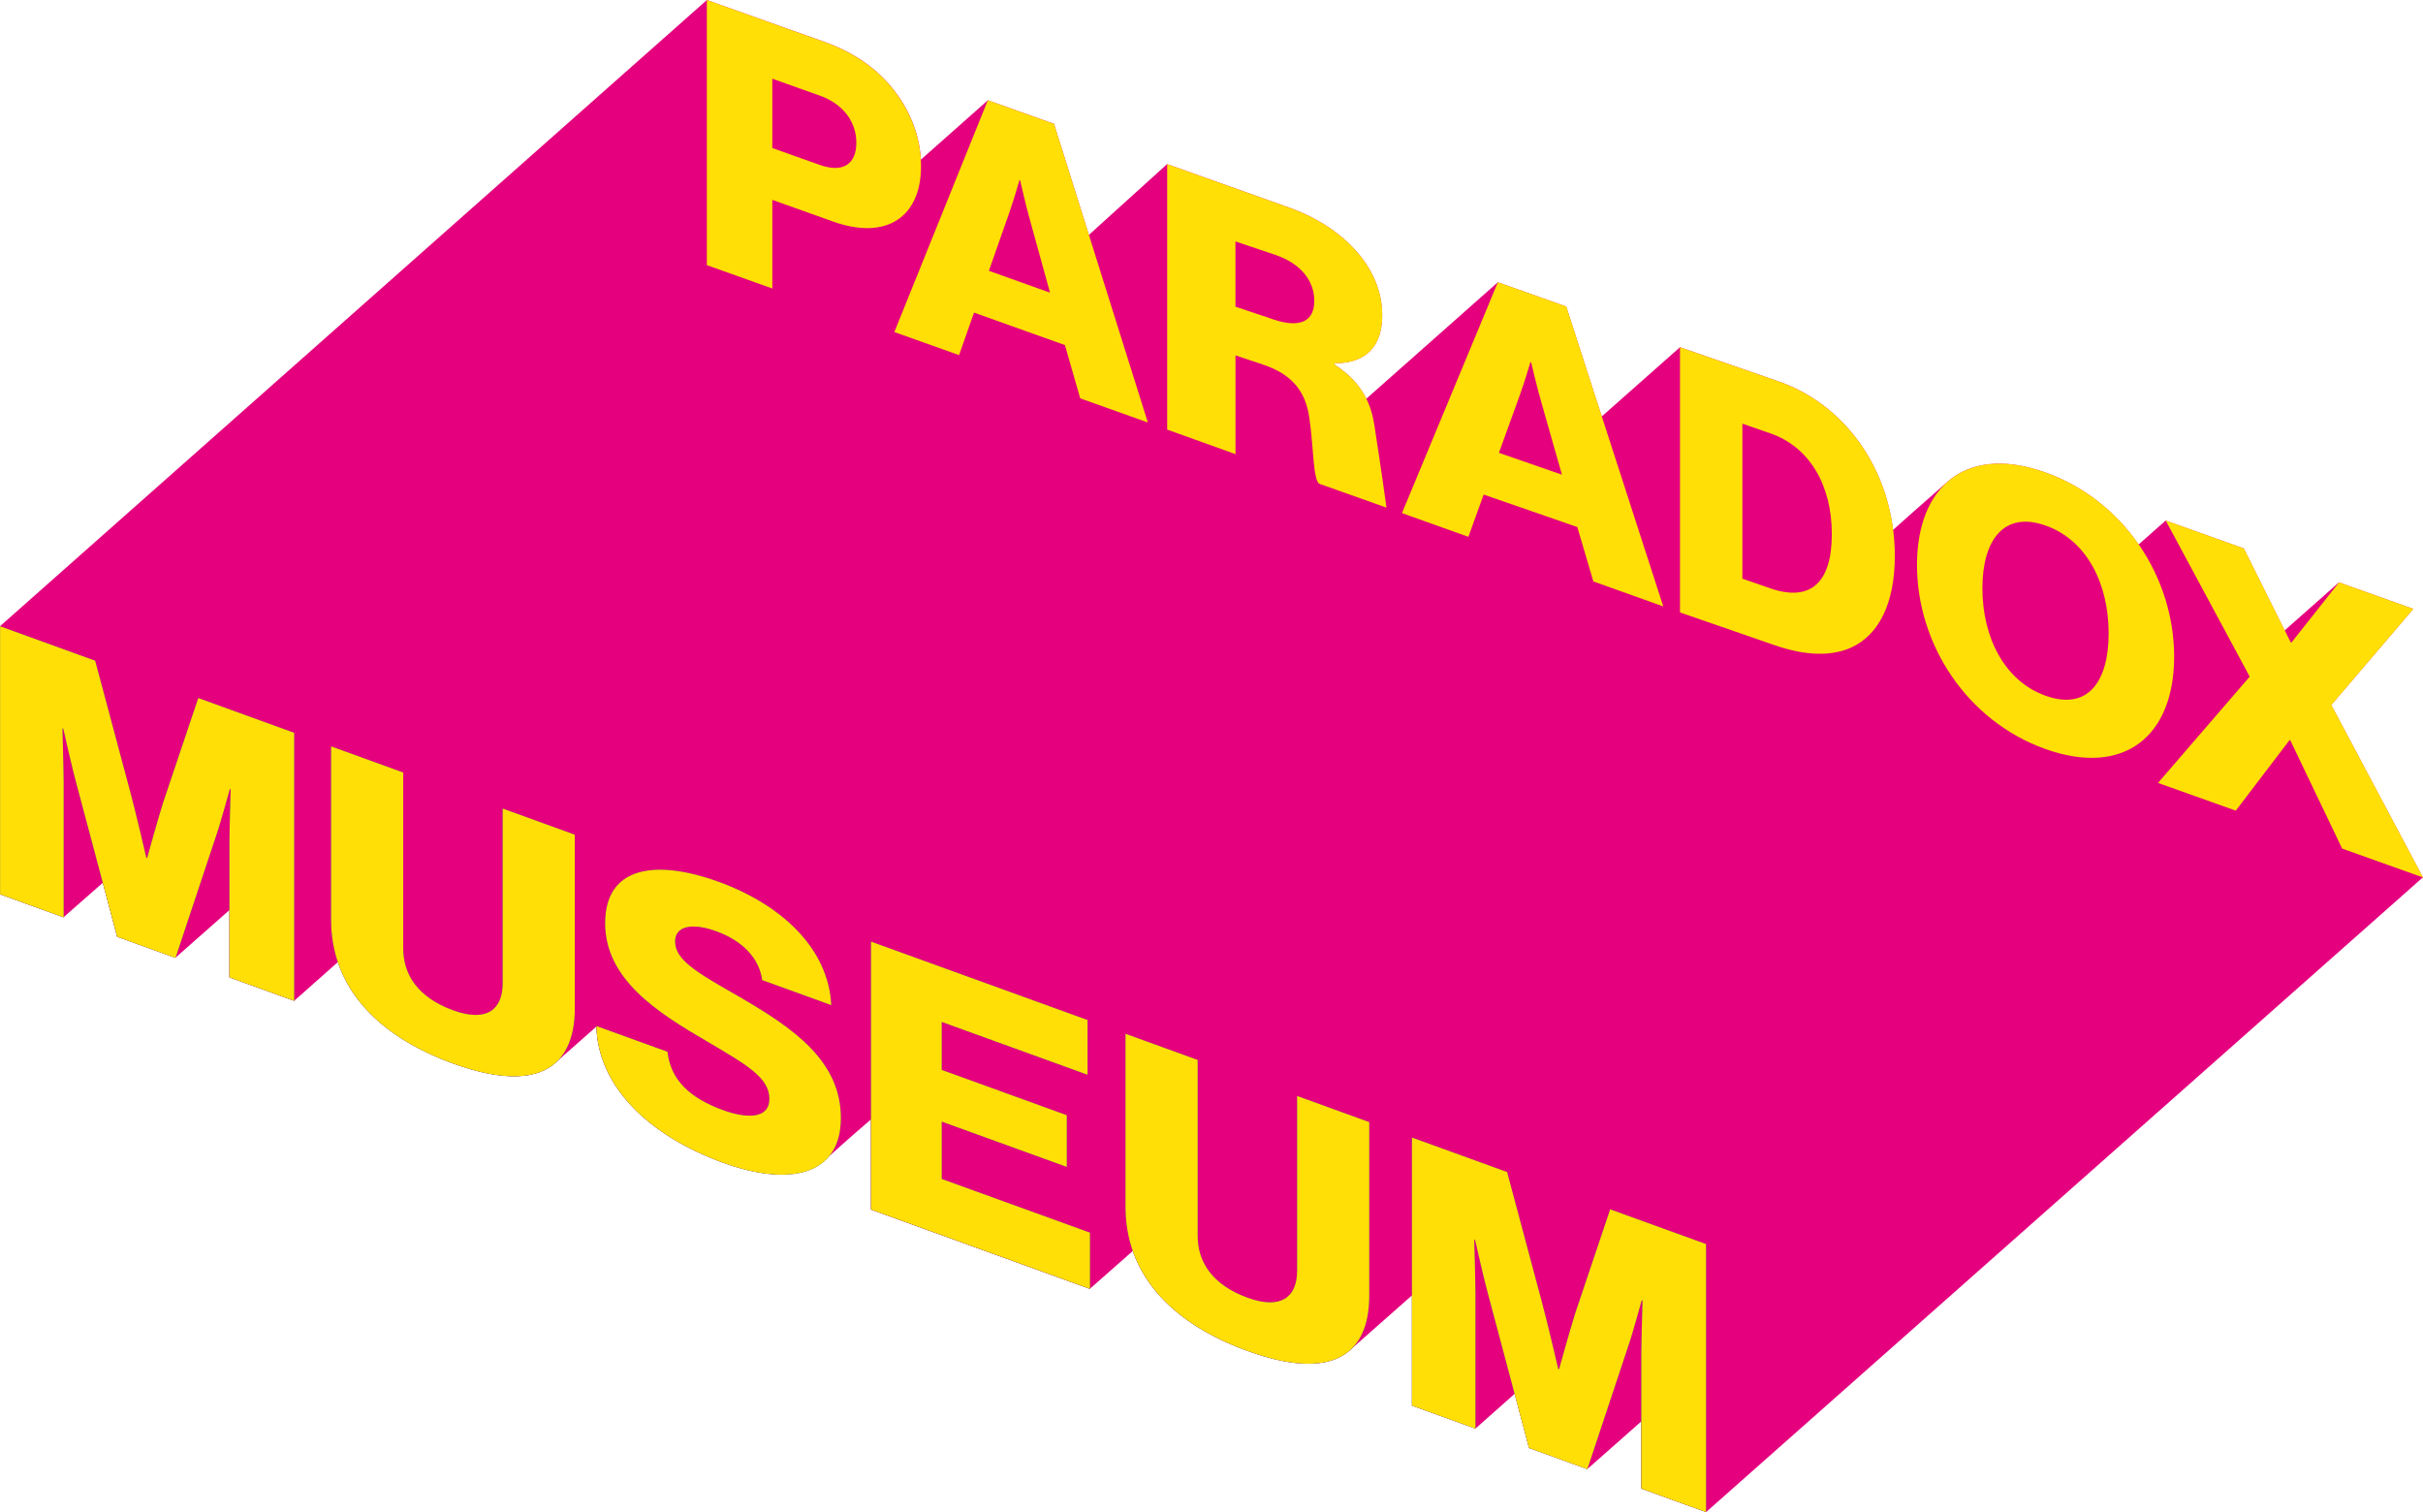
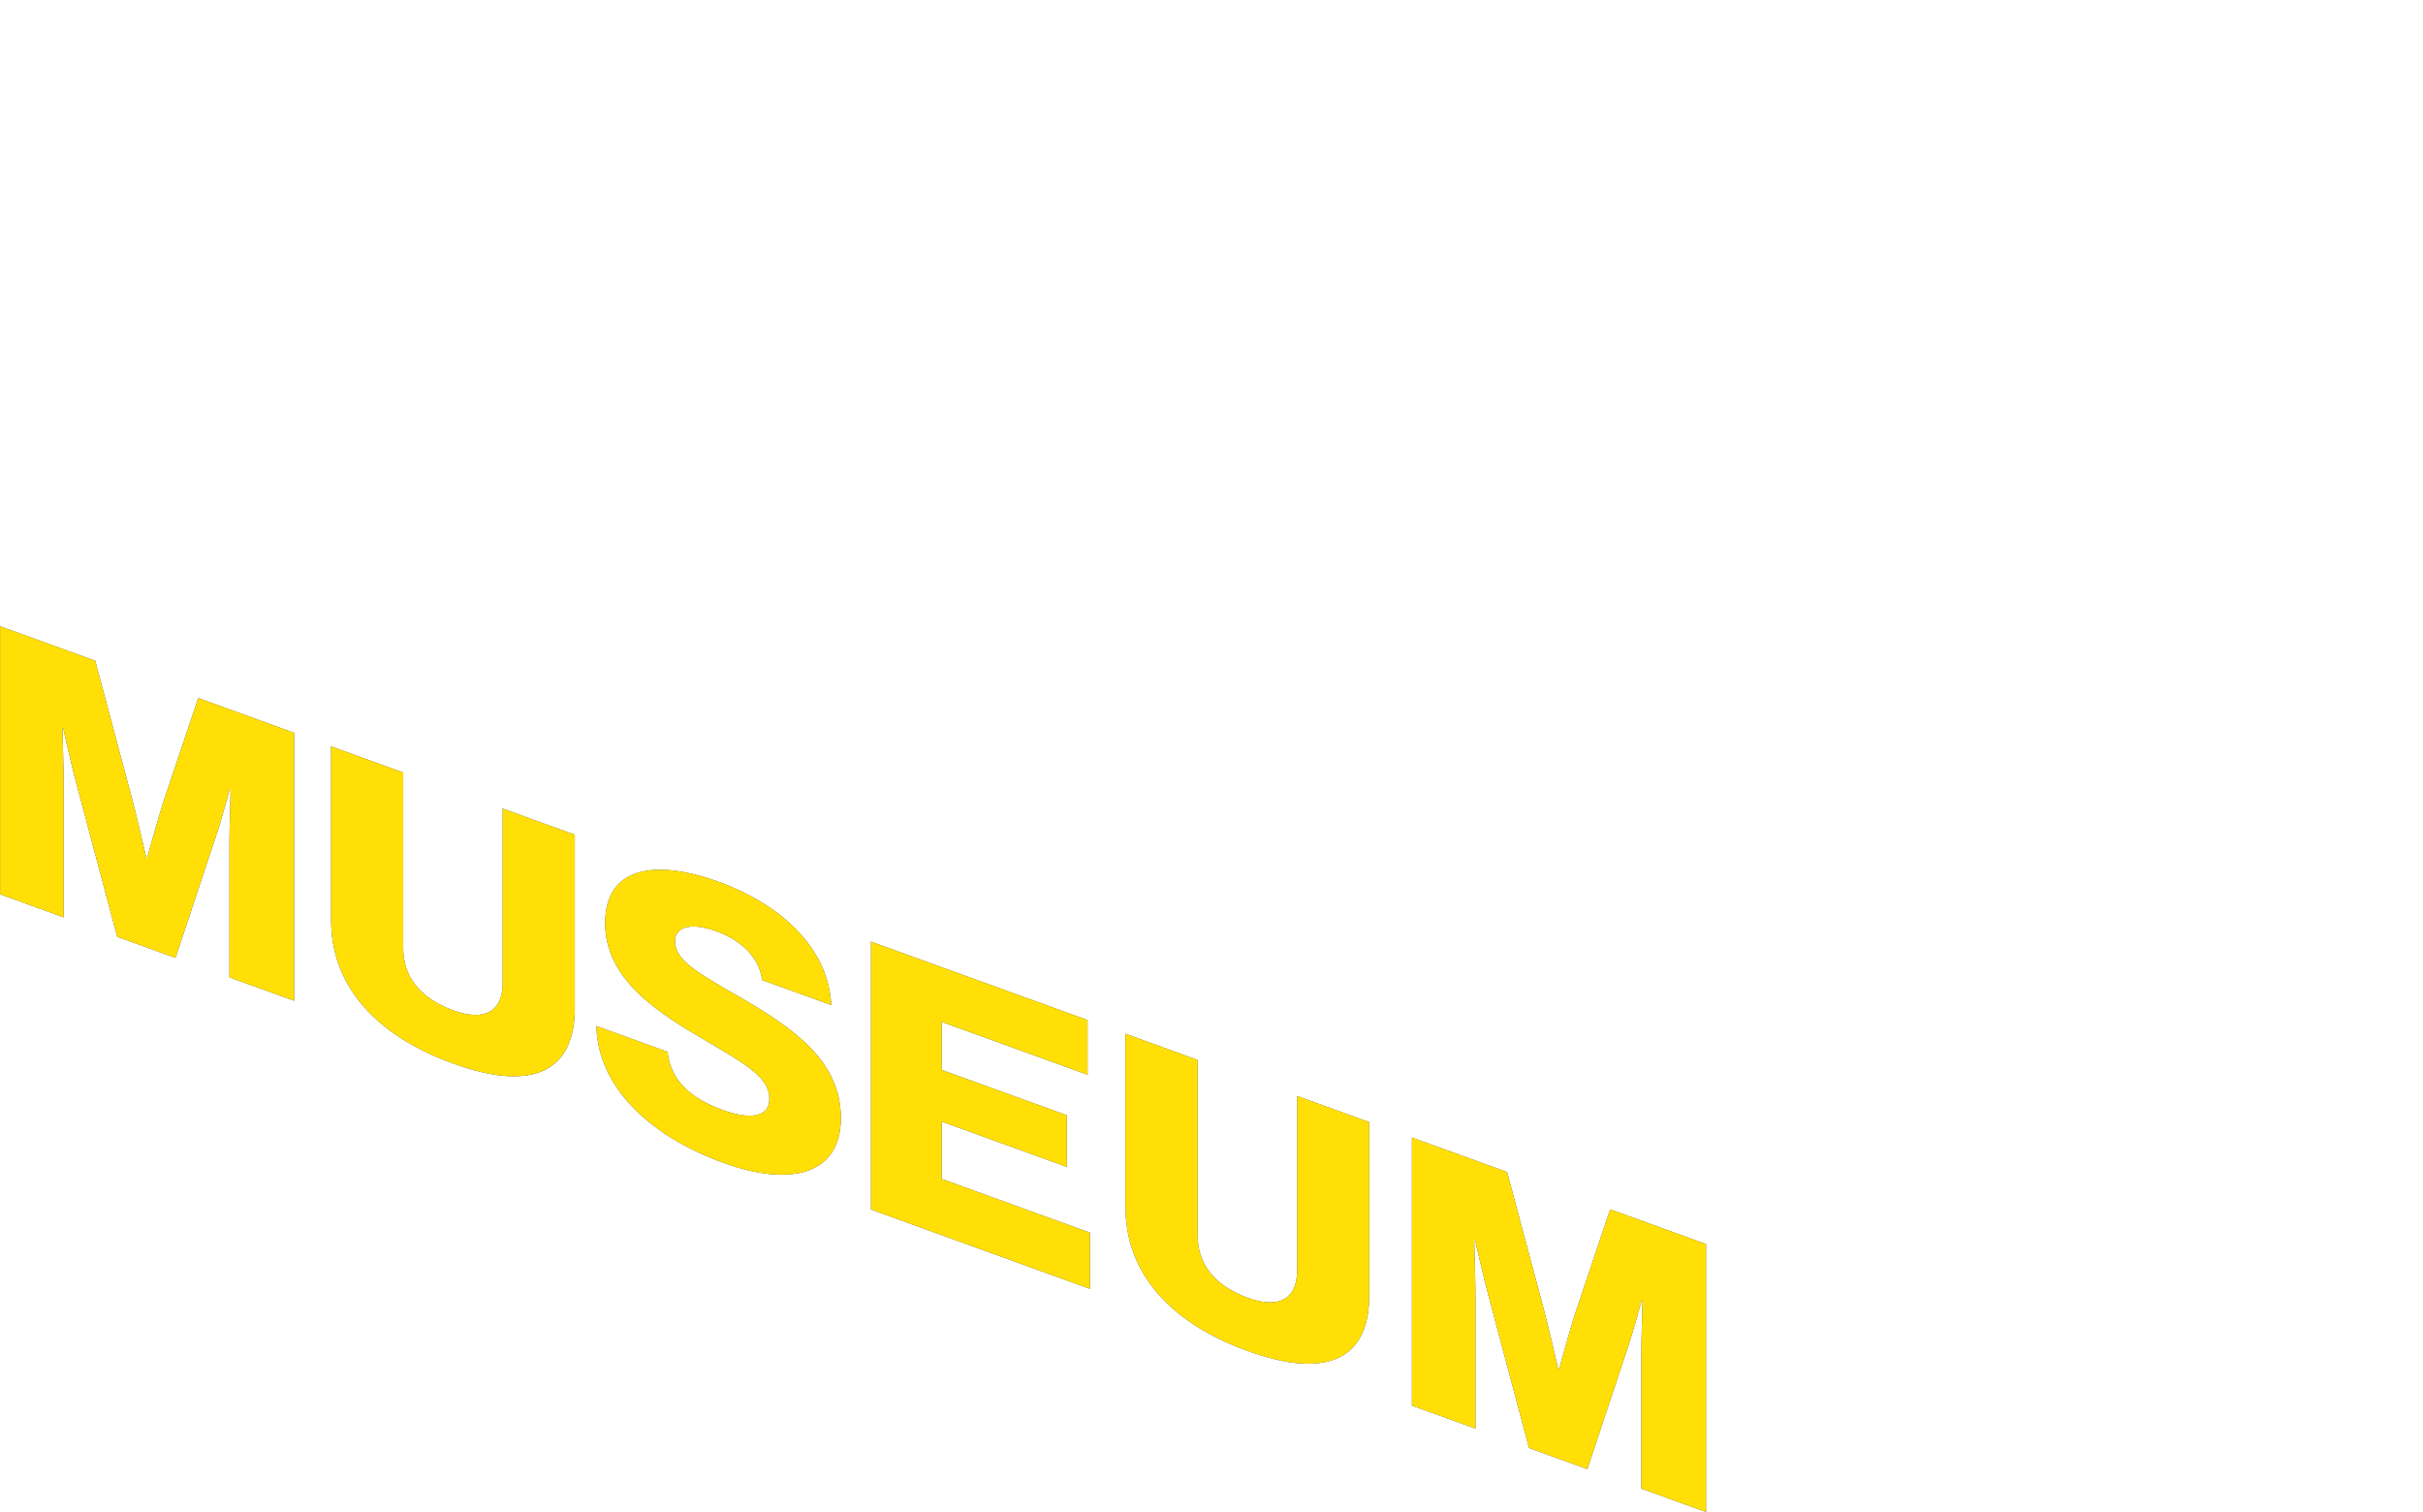
<svg xmlns="http://www.w3.org/2000/svg" id="Calque_2" viewBox="0 0 537.46 335.4">
  <defs>
    <style>.cls-1,.cls-3{fill:#ffdf05;stroke-width:0}.cls-3{fill:#383e91}</style>
  </defs>
  <g id="Calque_1-2">
-     <path fill="#e5007e" stroke-width="0" d="M537.45 194.63v-.03l-.04-.03-20.31-38.2 18.19-21.31-16.48-5.88-12.04 10.66-9.07-18.19-17.33-6.18-5.99 5.3c-4.95-7.14-12.03-12.89-20.71-15.98-9.25-3.3-16.71-2.27-21.67 2.05s-12.09 10.7-12.09 10.7c-1.95-15.47-11.7-28.19-25.48-32.97l-21.79-7.55-17.35 15.36-7.89-24.39-15.16-5.38-29.17 25.83c-1.48-3-3.79-5.42-7.09-7.61v-.25c7.1 0 10.61-3.83 10.61-10.66 0-10.94-9.24-20.05-21.4-24.14l-26.31-9.38-17.35 15.71-7.74-24.64-14.67-5.23-14.85 13.17c-.31-5.41-2.35-10.65-5.76-15.11-3.55-4.72-8.71-8.54-15.73-11.04L156.8 0 0 138.9l.02.02v59.44l14.09 5.1v-.02l8.69-7.63 3.18 11.95 12.94 4.69v-.02l11.97-10.57v14.93l14.36 5.2 9.7-8.59c3.25 9.63 11.79 17.49 25.61 22.5 11.15 4.04 18.82 3.62 23.05-.54l8.67-7.64c.43 13.2 11.49 24.14 28.27 30.22 9.73 3.52 18 3.46 22.45-.64s10.19-9 10.19-9v20l48.57 17.59v-.03l9.51-8.38c3.33 9.49 11.83 17.23 25.51 22.18 10.98 3.98 18.59 3.63 22.86-.36l13.57-11.98v24.45l14.09 5.1v-.02l8.68-7.69 3.2 12.01 12.94 4.69v-.03l11.96-10.56v14.92l14.36 5.2 158.99-140.78h.02Z" />
-     <path d="m156.79 0 25.97 9.27c7.02 2.5 12.18 6.32 15.73 11.04 3.71 4.86 5.81 10.63 5.81 16.55 0 11.27-7.66 16.51-19.52 12.28l-13.47-4.81v19.66l-14.52-5.18V0Zm25.09 36.59c5.16 1.84 8.07-.25 8.07-4.93s-2.98-8.63-8.07-10.44l-10.57-3.77v15.38l10.57 3.77ZM219.12 22.24l14.68 5.24 20.81 66.23-15-5.35-3.39-11.82-20.17-7.2-3.31 9.43-14.36-5.12 20.73-51.4Zm13.79 42.67-4.36-15.78c-.97-3.39-2.26-9.11-2.26-9.11l-.16-.06s-1.37 4.77-2.34 7.47l-4.44 12.64 13.55 4.84ZM332.25 62.61l15.17 5.38 21.52 66.52-15.51-5.55-3.56-12.06-20.77-7.2-3.39 9.37-14.73-5.26 21.27-51.21Zm14.21 42.67-4.49-15.78c-1-3.39-2.33-9.11-2.33-9.11l-.17-.06s-1.41 4.77-2.41 7.47l-4.57 12.64 13.96 4.84ZM372.66 77.03l21.79 7.55c15.46 5.36 25.85 20.72 25.85 38.73 0 10.36-3.44 17.48-9.69 20.33-4.37 1.94-10 1.88-17.03-.55l-20.93-7.25v-58.8Zm19.92 53.44c9.06 3.14 13.75-1.24 13.75-12.02s-4.92-19.3-13.59-22.31l-6.25-2.17v34.38l6.1 2.11ZM425.22 125.3c0-17.6 11.05-26.73 28.48-20.51 17.51 6.25 28.56 23.27 28.56 40.86s-11.05 26.73-28.56 20.49c-17.42-6.22-28.48-23.24-28.48-40.84Zm42.51 15.17c0-10.69-4.6-20.56-13.96-23.89-9.28-3.31-14.04 3.22-14.04 13.91s4.76 20.53 14.04 23.84c9.36 3.34 13.96-3.16 13.96-13.85Z" class="cls-1" />
-     <path d="m499.01 150.07-18.62-34.61 17.34 6.19 10.38 20.81.17.06 10.56-13.34 16.48 5.88-18.19 21.31 20.34 38.26-17.94-6.4-11.5-24.01-.17-.06-11.93 15.65-17.25-6.15 20.34-23.58ZM258.9 36.41l26.31 9.38c12.15 4.09 21.4 13.2 21.4 24.14 0 6.83-3.51 10.66-10.61 10.66v.25c5.31 3.51 8.04 7.64 8.9 13.77 1.28 8.16 2.65 17.99 2.65 17.99s-13.55-4.81-14.85-5.28c-1.45-.53-1.33-8.45-2.27-14.61-.77-5.69-3.68-9.63-10.18-11.81l-6.2-2.08v21.91l-15.15-5.44V36.43Zm23.56 34.45c5.99 2.01 9.07.34 9.07-4.1s-2.91-8.3-8.73-10.26l-8.76-2.95v14.47l8.42 2.83Z" class="cls-1" />
    <path d="m.02 138.91 21.09 7.64 7.71 28.82c1.15 4.16 3.63 14.87 3.63 14.87l.18.06s2.48-8.91 3.55-12.27l7.8-23.2 21.27 7.71v59.45l-14.36-5.2v-29.93c0-2.41.27-11.79.27-11.79l-.18-.06s-2.22 8.09-2.92 10l-9.13 27.46-12.94-4.69-9.04-33.96c-.71-2.42-2.92-12.2-2.92-12.2l-.18-.06s.27 9.66.27 12.07v29.85l-14.1-5.12v-59.45ZM73.44 204.05v-38.5l16 5.8v39c0 5.82 3.25 10.91 11.12 13.76 7.41 2.69 10.94-.19 10.94-6.02v-38.75l16 5.8v38.5c0 13.72-8.95 18.79-26.94 12.28-18.08-6.55-27.12-17.97-27.12-31.86ZM132.28 227.58l15.78 5.71c.71 6.24 4.87 10.25 12.41 12.98 5.14 1.86 10.19 1.95 10.19-2.54 0-4.74-5.14-7.6-13.83-12.74-10.99-6.39-22.6-13.76-22.6-26.23s10.99-14.31 25.17-9.17c13.74 4.98 24.37 14.65 24.99 27.35l-15.33-5.55c-.62-4.8-4.34-8.72-10.19-10.84-5.5-1.99-9.13-1.06-9.13 2.26 0 4.16 4.87 6.92 14.36 12.35 11.79 6.85 22.42 14.11 22.42 26.83s-11.34 15.26-25.97 9.97c-16.84-6.1-27.92-17.1-28.27-30.36ZM193.2 208.85l48.04 17.4v12.14l-32.35-11.72v10.64l27.74 10.05v11.47l-27.74-10.05v12.72l32.88 11.91v12.47l-48.57-17.59v-59.45ZM249.66 267.8v-38.5l16 5.8v39c0 5.82 3.25 10.91 11.12 13.76 7.41 2.69 10.94-.19 10.94-6.02v-38.75l16 5.8v38.5c0 13.72-8.95 18.79-26.94 12.28-18.08-6.55-27.12-17.97-27.12-31.86ZM313.21 252.32l21.09 7.64 7.71 28.82c1.15 4.16 3.63 14.87 3.63 14.87l.18.06s2.48-8.91 3.54-12.27l7.8-23.2 21.27 7.7v59.45l-14.36-5.2v-29.93c0-2.41.27-11.79.27-11.79l-.18-.06s-2.22 8.09-2.93 10l-9.13 27.46-12.94-4.69-9.04-33.96c-.71-2.42-2.93-12.2-2.93-12.2l-.18-.06s.27 9.66.27 12.07v29.85l-14.09-5.1v-59.45Z" class="cls-3" />
    <path d="m.02 138.91 21.09 7.64 7.71 28.82c1.15 4.16 3.63 14.87 3.63 14.87l.18.06s2.48-8.91 3.55-12.27l7.8-23.2 21.27 7.71v59.45l-14.36-5.2v-29.93c0-2.41.27-11.79.27-11.79l-.18-.06s-2.22 8.09-2.92 10l-9.13 27.46-12.94-4.69-9.04-33.96c-.71-2.42-2.92-12.2-2.92-12.2l-.18-.06s.27 9.66.27 12.07v29.85l-14.1-5.12v-59.45ZM73.44 204.05v-38.5l16 5.8v39c0 5.82 3.25 10.91 11.12 13.76 7.41 2.69 10.94-.19 10.94-6.02v-38.75l16 5.8v38.5c0 13.72-8.95 18.79-26.94 12.28-18.08-6.55-27.12-17.97-27.12-31.86ZM132.28 227.58l15.78 5.71c.71 6.24 4.87 10.25 12.41 12.98 5.14 1.86 10.19 1.95 10.19-2.54 0-4.74-5.14-7.6-13.83-12.74-10.99-6.39-22.6-13.76-22.6-26.23s10.99-14.31 25.17-9.17c13.74 4.98 24.37 14.65 24.99 27.35l-15.33-5.55c-.62-4.8-4.34-8.72-10.19-10.84-5.5-1.99-9.13-1.06-9.13 2.26 0 4.16 4.87 6.92 14.36 12.35 11.79 6.85 22.42 14.11 22.42 26.83s-11.34 15.26-25.97 9.97c-16.84-6.1-27.92-17.1-28.27-30.36ZM193.2 208.85l48.04 17.4v12.14l-32.35-11.72v10.64l27.74 10.05v11.47l-27.74-10.05v12.72l32.88 11.91v12.47l-48.57-17.59v-59.45ZM249.66 267.8v-38.5l16 5.8v39c0 5.82 3.25 10.91 11.12 13.76 7.41 2.69 10.94-.19 10.94-6.02v-38.75l16 5.8v38.5c0 13.72-8.95 18.79-26.94 12.28-18.08-6.55-27.12-17.97-27.12-31.86ZM313.21 252.32l21.09 7.64 7.71 28.82c1.15 4.16 3.63 14.87 3.63 14.87l.18.06s2.48-8.91 3.54-12.27l7.8-23.2 21.27 7.7v59.45l-14.36-5.2v-29.93c0-2.41.27-11.79.27-11.79l-.18-.06s-2.22 8.09-2.93 10l-9.13 27.46-12.94-4.69-9.04-33.96c-.71-2.42-2.93-12.2-2.93-12.2l-.18-.06s.27 9.66.27 12.07v29.85l-14.09-5.1v-59.45Z" class="cls-1" />
  </g>
</svg>